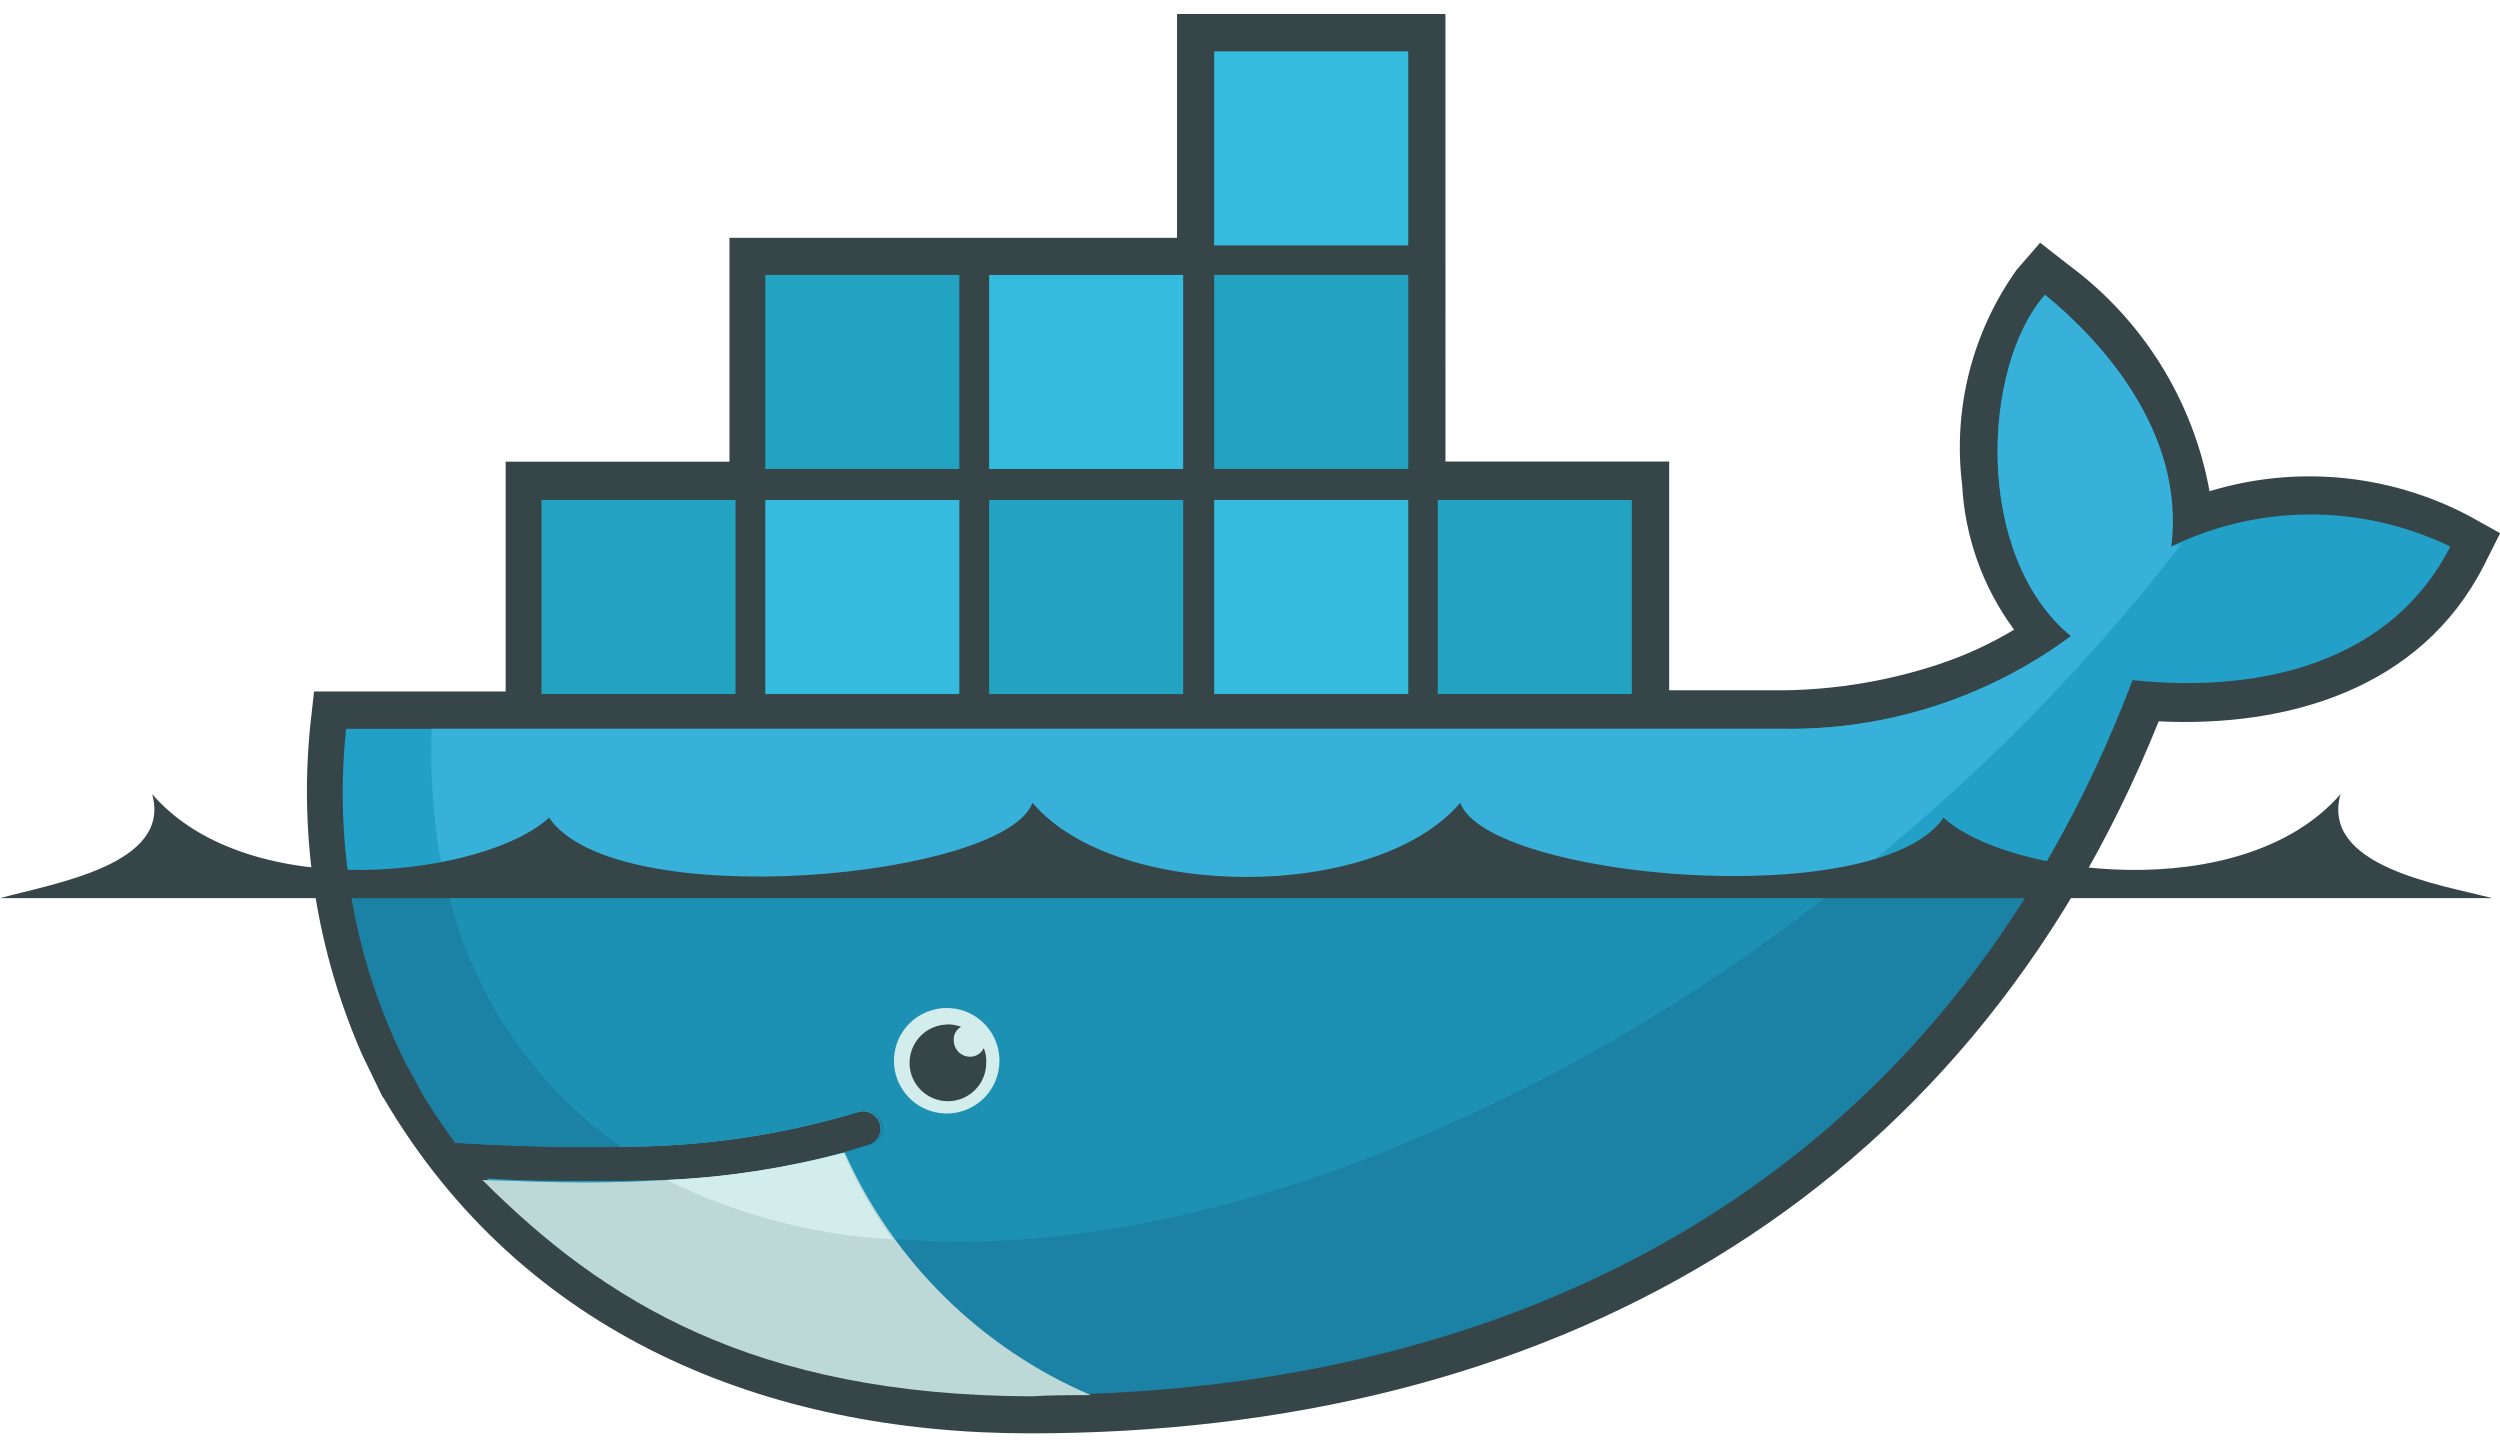
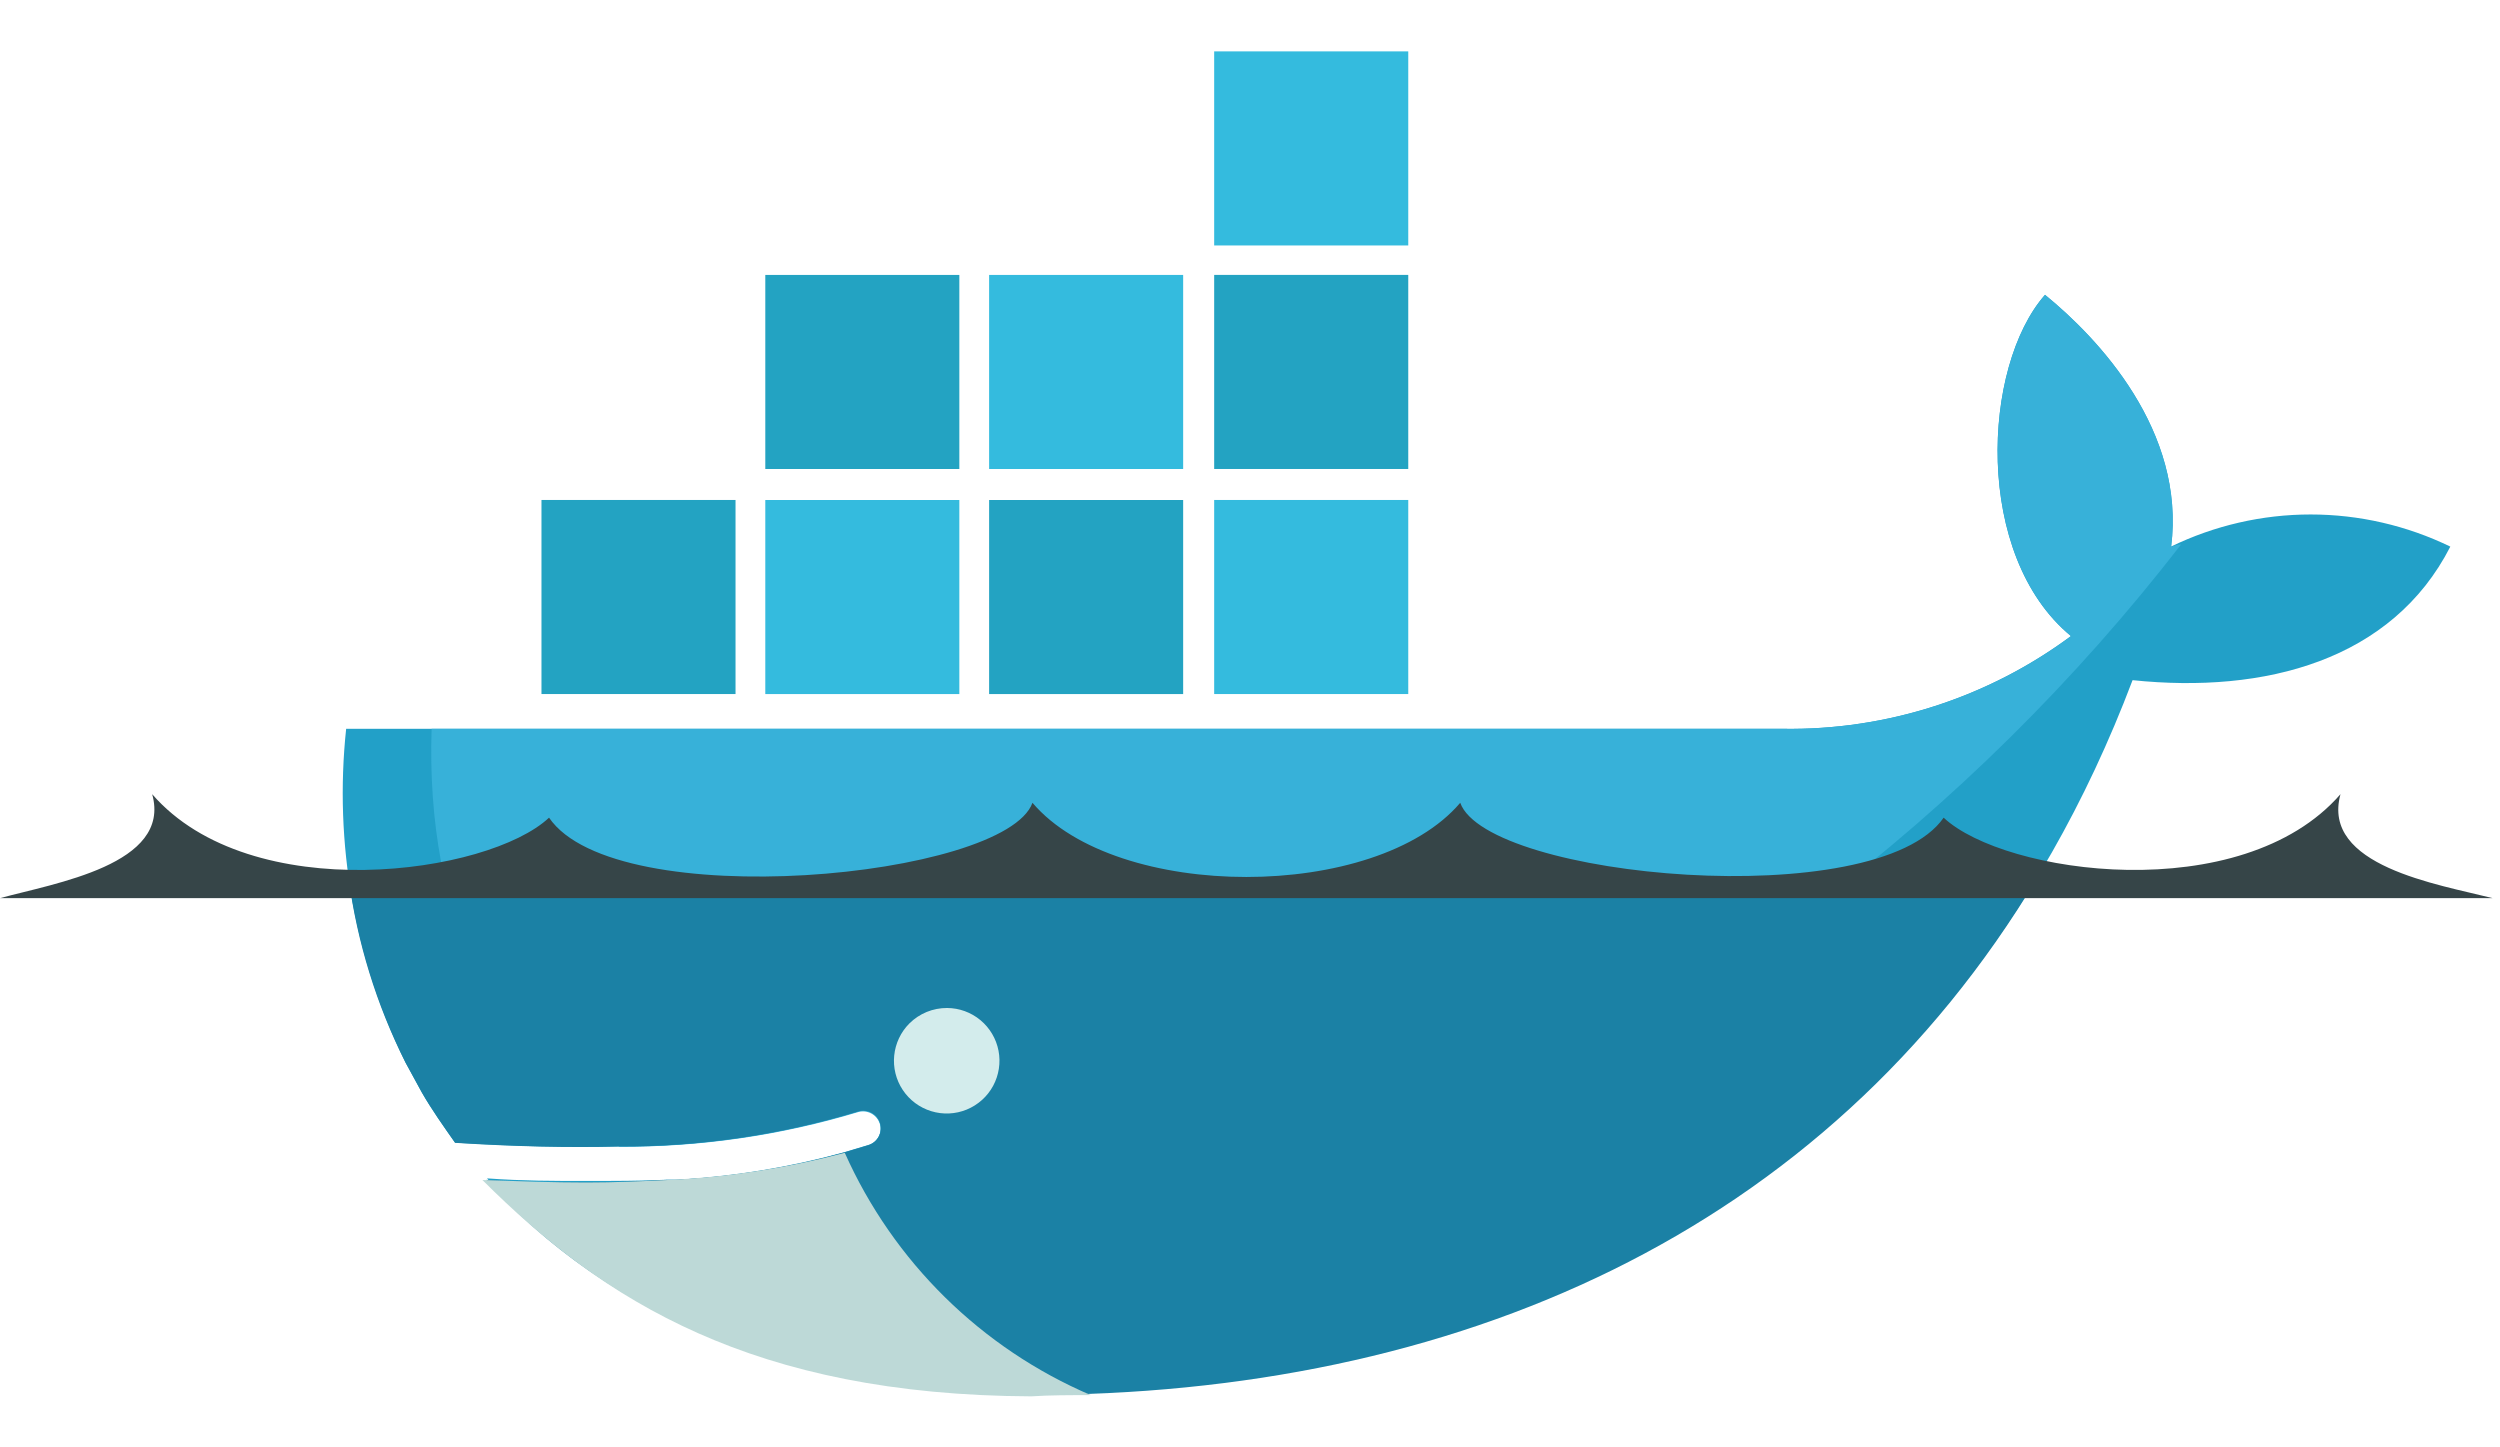
<svg xmlns="http://www.w3.org/2000/svg" width="76" height="44" viewBox="0 0 76 44" fill="none">
  <g clip-path="url(#clip0_16355_7501)">
-     <path d="M43.942 14.031H50.743V20.985H54.2C55.809 20.967 57.407 20.701 58.935 20.195C59.736 19.93 60.505 19.576 61.228 19.142C60.283 17.862 59.734 16.333 59.649 14.744C59.363 12.434 59.954 10.101 61.304 8.205L62.02 7.379L62.886 8.055C65.139 9.717 66.671 12.178 67.17 14.933C69.797 14.133 72.634 14.403 75.063 15.685L76.004 16.21L75.509 17.194C73.592 20.953 69.532 22.118 65.624 21.929C59.719 36.617 46.907 43.574 31.309 43.574C23.266 43.574 15.898 40.567 11.689 33.425L11.613 33.312L11.013 32.071C9.628 28.918 9.084 25.461 9.434 22.035L9.547 21.021H15.372V14.034H22.176V7.229H35.782V0.426H43.941L43.942 14.031Z" fill="#364548" />
    <path d="M66 16.63C66.451 13.098 63.782 10.278 62.167 8.963C60.25 11.14 59.99 16.894 62.957 19.337C60.426 21.212 57.349 22.203 54.2 22.156H10.523C10.152 25.64 10.778 29.157 12.327 32.298L12.819 33.2C13.12 33.725 13.495 34.253 13.834 34.736C15.638 34.849 17.292 34.887 18.796 34.85C21.252 34.861 23.697 34.506 26.049 33.796C26.116 33.77 26.189 33.758 26.261 33.761C26.333 33.764 26.404 33.781 26.469 33.812C26.534 33.843 26.593 33.887 26.641 33.941C26.689 33.995 26.725 34.058 26.748 34.127C26.771 34.195 26.779 34.268 26.774 34.34C26.768 34.412 26.747 34.482 26.714 34.546C26.68 34.61 26.634 34.666 26.578 34.712C26.521 34.757 26.457 34.791 26.387 34.811C26.125 34.886 25.895 34.962 25.635 35.036C24.002 35.482 22.327 35.759 20.637 35.863H20.292C19.503 35.901 18.638 35.901 17.777 35.901C16.837 35.901 15.898 35.901 14.842 35.825H14.805C18.45 39.922 24.126 42.364 31.267 42.364C46.338 42.364 59.156 35.674 64.83 20.677C68.852 21.096 72.724 20.076 74.49 16.617C73.167 15.975 71.714 15.64 70.243 15.64C68.772 15.64 67.319 15.975 65.996 16.617" fill="#22A0C8" />
    <path d="M66.003 16.63C66.454 13.098 63.785 10.278 62.17 8.963C60.253 11.14 59.993 16.894 62.959 19.337C60.429 21.212 57.352 22.203 54.202 22.156H13.121C12.932 27.87 15.077 32.23 18.835 34.861C21.291 34.872 23.736 34.517 26.088 33.807C26.221 33.77 26.363 33.784 26.485 33.849C26.607 33.913 26.699 34.022 26.743 34.153C26.787 34.283 26.778 34.426 26.719 34.551C26.66 34.675 26.555 34.773 26.426 34.822C26.164 34.897 25.935 34.973 25.675 35.047C23.992 35.509 22.267 35.799 20.526 35.912L20.488 35.874C25.637 38.505 33.079 38.505 41.611 35.235C51.353 31.306 59.875 24.858 66.305 16.552C66.2 16.554 66.098 16.58 66.004 16.627" fill="#37B1D9" />
    <path d="M10.598 26.703C10.859 28.654 11.444 30.546 12.328 32.304L12.82 33.205C13.12 33.731 13.496 34.259 13.835 34.742C15.639 34.855 17.293 34.893 18.796 34.855C21.253 34.867 23.698 34.511 26.05 33.802C26.117 33.776 26.189 33.764 26.262 33.767C26.334 33.77 26.405 33.787 26.47 33.818C26.535 33.849 26.594 33.893 26.642 33.947C26.689 34.001 26.726 34.064 26.749 34.133C26.772 34.201 26.78 34.273 26.774 34.346C26.769 34.417 26.748 34.488 26.714 34.551C26.681 34.615 26.634 34.672 26.578 34.717C26.522 34.763 26.457 34.797 26.388 34.816C26.125 34.892 25.896 34.967 25.636 35.041C23.968 35.505 22.254 35.782 20.525 35.868H20.262C19.473 35.906 18.647 35.944 17.747 35.944C16.807 35.944 15.83 35.944 14.778 35.868C18.423 39.965 24.14 42.408 31.279 42.408C44.208 42.408 55.452 37.517 61.949 26.66H10.598" fill="#1B81A5" />
-     <path d="M13.53 26.693C14.192 29.998 16.104 32.92 18.868 34.849C21.324 34.861 23.769 34.505 26.121 33.796C26.189 33.77 26.261 33.758 26.333 33.761C26.405 33.764 26.476 33.781 26.541 33.812C26.607 33.843 26.665 33.887 26.713 33.941C26.761 33.995 26.797 34.058 26.82 34.127C26.843 34.195 26.852 34.268 26.846 34.34C26.84 34.412 26.82 34.482 26.786 34.545C26.752 34.609 26.706 34.666 26.65 34.711C26.594 34.757 26.529 34.791 26.459 34.81C26.197 34.886 25.968 34.961 25.708 35.035C24.027 35.499 22.3 35.776 20.558 35.863C25.708 38.494 33.112 38.456 41.644 35.186C46.91 33.117 51.829 30.252 56.228 26.693H13.53Z" fill="#1D91B4" />
    <path d="M16.461 15.199H22.36V21.099H16.461V15.199ZM16.953 15.691H17.404V20.615H16.953V15.691ZM17.818 15.691H18.31V20.615H17.818V15.691ZM18.719 15.691H19.211V20.615H18.719V15.691ZM19.622 15.691H20.113V20.615H19.622V15.691ZM20.523 15.691H21.015V20.615H20.523V15.691ZM21.424 15.691H21.876V20.615H21.424V15.691Z" fill="#23A3C2" />
    <path d="M23.265 8.357H29.164V14.257H23.265V8.357ZM23.757 8.883H24.208V13.807H23.757V8.883ZM24.658 8.883H25.15V13.807H24.662L24.658 8.883ZM25.523 8.883H26.015V13.807H25.523V8.883ZM26.424 8.883H26.916V13.807H26.424V8.883ZM27.325 8.883H27.817V13.807H27.325V8.883ZM28.227 8.883H28.678V13.807H28.227V8.883Z" fill="#23A3C2" />
    <path d="M23.265 15.199H29.164V21.099H23.265V15.199ZM23.757 15.691H24.208V20.615H23.757V15.691ZM24.658 15.691H25.15V20.615H24.662L24.658 15.691ZM25.523 15.691H26.015V20.615H25.523V15.691ZM26.425 15.691H26.917V20.615H26.425V15.691ZM27.327 15.691H27.819V20.615H27.327V15.691ZM28.228 15.691H28.679V20.615H28.228V15.691Z" fill="#34BBDE" />
    <path d="M30.069 15.199H35.968V21.099H30.069V15.199ZM30.56 15.691H31.012V20.615H30.56V15.691ZM31.462 15.691H31.953V20.615H31.466L31.462 15.691ZM32.363 15.691H32.855V20.615H32.363V15.691ZM33.228 15.691H33.72V20.615H33.228V15.691ZM34.129 15.691H34.621V20.615H34.129V15.691ZM35.03 15.691H35.482V20.615H35.03V15.691Z" fill="#23A3C2" />
    <path d="M30.069 8.357H35.968V14.257H30.069V8.357ZM30.56 8.883H31.012V13.807H30.56V8.883ZM31.462 8.883H31.953V13.807H31.466L31.462 8.883ZM32.363 8.883H32.855V13.807H32.363V8.883ZM33.228 8.883H33.72V13.807H33.228V8.883ZM34.129 8.883H34.621V13.807H34.129V8.883ZM35.03 8.883H35.482V13.807H35.03V8.883Z" fill="#34BBDE" />
-     <path d="M36.911 15.199H42.811V21.099H36.911V15.199ZM37.403 15.691H37.855V20.615H37.403V15.691ZM38.268 15.691H38.76V20.615H38.268V15.691ZM39.169 15.691H39.661V20.615H39.169V15.691ZM40.071 15.691H40.563V20.615H40.071V15.691ZM40.936 15.691H41.428V20.615H40.936V15.691ZM41.837 15.691H42.288V20.615H41.837V15.691Z" fill="#34BBDE" />
+     <path d="M36.911 15.199H42.811V21.099H36.911V15.199ZM37.403 15.691H37.855V20.615H37.403V15.691ZM38.268 15.691H38.76V20.615H38.268V15.691ZM39.169 15.691H39.661H39.169V15.691ZM40.071 15.691H40.563V20.615H40.071V15.691ZM40.936 15.691H41.428V20.615H40.936V15.691ZM41.837 15.691H42.288V20.615H41.837V15.691Z" fill="#34BBDE" />
    <path d="M36.911 8.357H42.811V14.257H36.911V8.357ZM37.403 8.883H37.855V13.807H37.403V8.883ZM38.268 8.883H38.76V13.807H38.268V8.883ZM39.169 8.883H39.661V13.807H39.169V8.883ZM40.071 8.883H40.563V13.807H40.071V8.883ZM40.936 8.883H41.428V13.807H40.936V8.883ZM41.837 8.883H42.288V13.807H41.837V8.883Z" fill="#23A3C2" />
    <path d="M36.911 1.562H42.811V7.462H36.911V1.562ZM37.403 2.054H37.855V6.977H37.403V2.054ZM38.268 2.054H38.76V6.977H38.268V2.054ZM39.169 2.054H39.661V6.977H39.169V2.054ZM40.071 2.054H40.563V6.977H40.071V2.054ZM40.936 2.054H41.428V6.977H40.936V2.054ZM41.837 2.054H42.288V6.977H41.837V2.054Z" fill="#34BBDE" />
-     <path d="M43.708 15.199H49.607V21.099H43.708V15.199ZM44.199 15.691H44.651V20.615H44.199V15.691ZM45.064 15.691H45.556V20.615H45.064V15.691ZM45.966 15.691H46.457V20.615H45.966V15.691ZM46.867 15.691H47.359V20.615H46.867V15.691ZM47.768 15.691H48.26V20.615H47.768V15.691ZM48.633 15.691H49.084V20.615H48.633V15.691Z" fill="#23A3C2" />
    <path d="M28.792 30.643C29.163 30.645 29.521 30.776 29.806 31.013C30.091 31.25 30.285 31.579 30.355 31.942C30.425 32.306 30.367 32.683 30.191 33.01C30.015 33.336 29.731 33.59 29.388 33.731C29.045 33.872 28.664 33.889 28.31 33.78C27.956 33.672 27.65 33.444 27.444 33.135C27.239 32.827 27.147 32.456 27.184 32.088C27.221 31.719 27.384 31.374 27.646 31.112C27.797 30.962 27.976 30.844 28.172 30.763C28.369 30.683 28.579 30.642 28.792 30.643Z" fill="#D3ECEC" />
-     <path d="M28.801 31.139C28.944 31.142 29.085 31.167 29.22 31.214C29.145 31.254 29.084 31.315 29.044 31.39C29.004 31.465 28.987 31.549 28.995 31.633C28.996 31.763 29.049 31.888 29.14 31.98C29.232 32.071 29.357 32.124 29.487 32.125C29.574 32.126 29.66 32.101 29.734 32.055C29.809 32.008 29.868 31.942 29.906 31.863C29.967 32.005 29.993 32.16 29.981 32.314C29.981 32.544 29.912 32.769 29.784 32.96C29.655 33.151 29.474 33.3 29.261 33.388C29.048 33.476 28.814 33.499 28.588 33.454C28.362 33.409 28.155 33.298 27.992 33.135C27.829 32.972 27.718 32.765 27.673 32.539C27.628 32.313 27.651 32.079 27.739 31.866C27.827 31.654 27.976 31.471 28.167 31.343C28.358 31.215 28.583 31.146 28.813 31.146" fill="#364548" />
    <path d="M-0 27.303H75.774C74.12 26.884 70.549 26.325 71.151 24.143C68.144 27.601 60.929 26.585 59.087 24.857C57.057 27.791 45.217 26.698 44.391 24.405C41.836 27.412 33.942 27.412 31.387 24.405C30.559 26.698 18.72 27.826 16.691 24.857C14.849 26.587 7.631 27.601 4.626 24.143C5.227 26.285 1.657 26.849 0.003 27.303" fill="#364548" />
    <path d="M33.161 42.412C29.829 40.986 27.157 38.355 25.681 35.045C23.924 35.51 22.122 35.787 20.306 35.872C19.516 35.91 18.691 35.948 17.826 35.948C16.811 35.948 15.759 35.91 14.665 35.872C18.348 39.556 22.897 42.412 31.353 42.449C31.912 42.412 32.519 42.412 33.157 42.412" fill="#BDD9D7" />
-     <path d="M27.141 37.676C26.545 36.857 26.041 35.975 25.639 35.045C23.881 35.51 22.079 35.787 20.263 35.872C22.41 36.934 24.75 37.548 27.141 37.676Z" fill="#D3ECEC" />
  </g>
  <defs>
    <clipPath id="clip0_16355_7501">
      <rect width="76.001" height="43.148" fill="white" transform="translate(-0 0.426)" />
    </clipPath>
  </defs>
</svg>